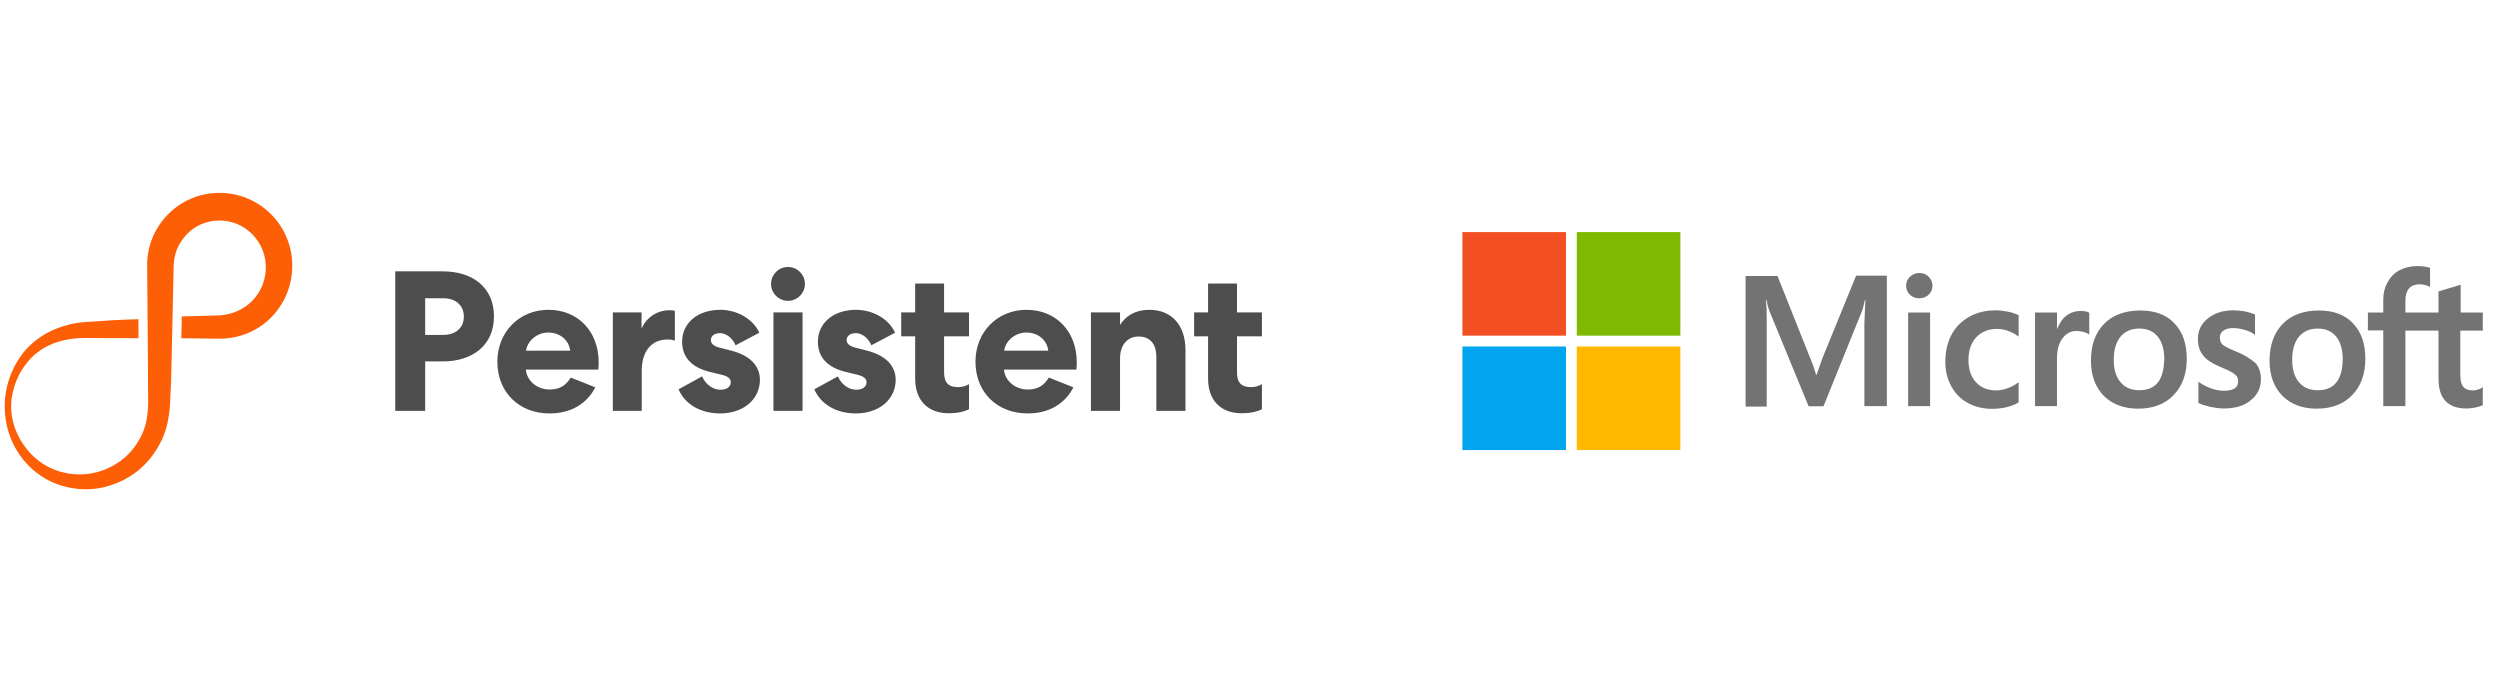
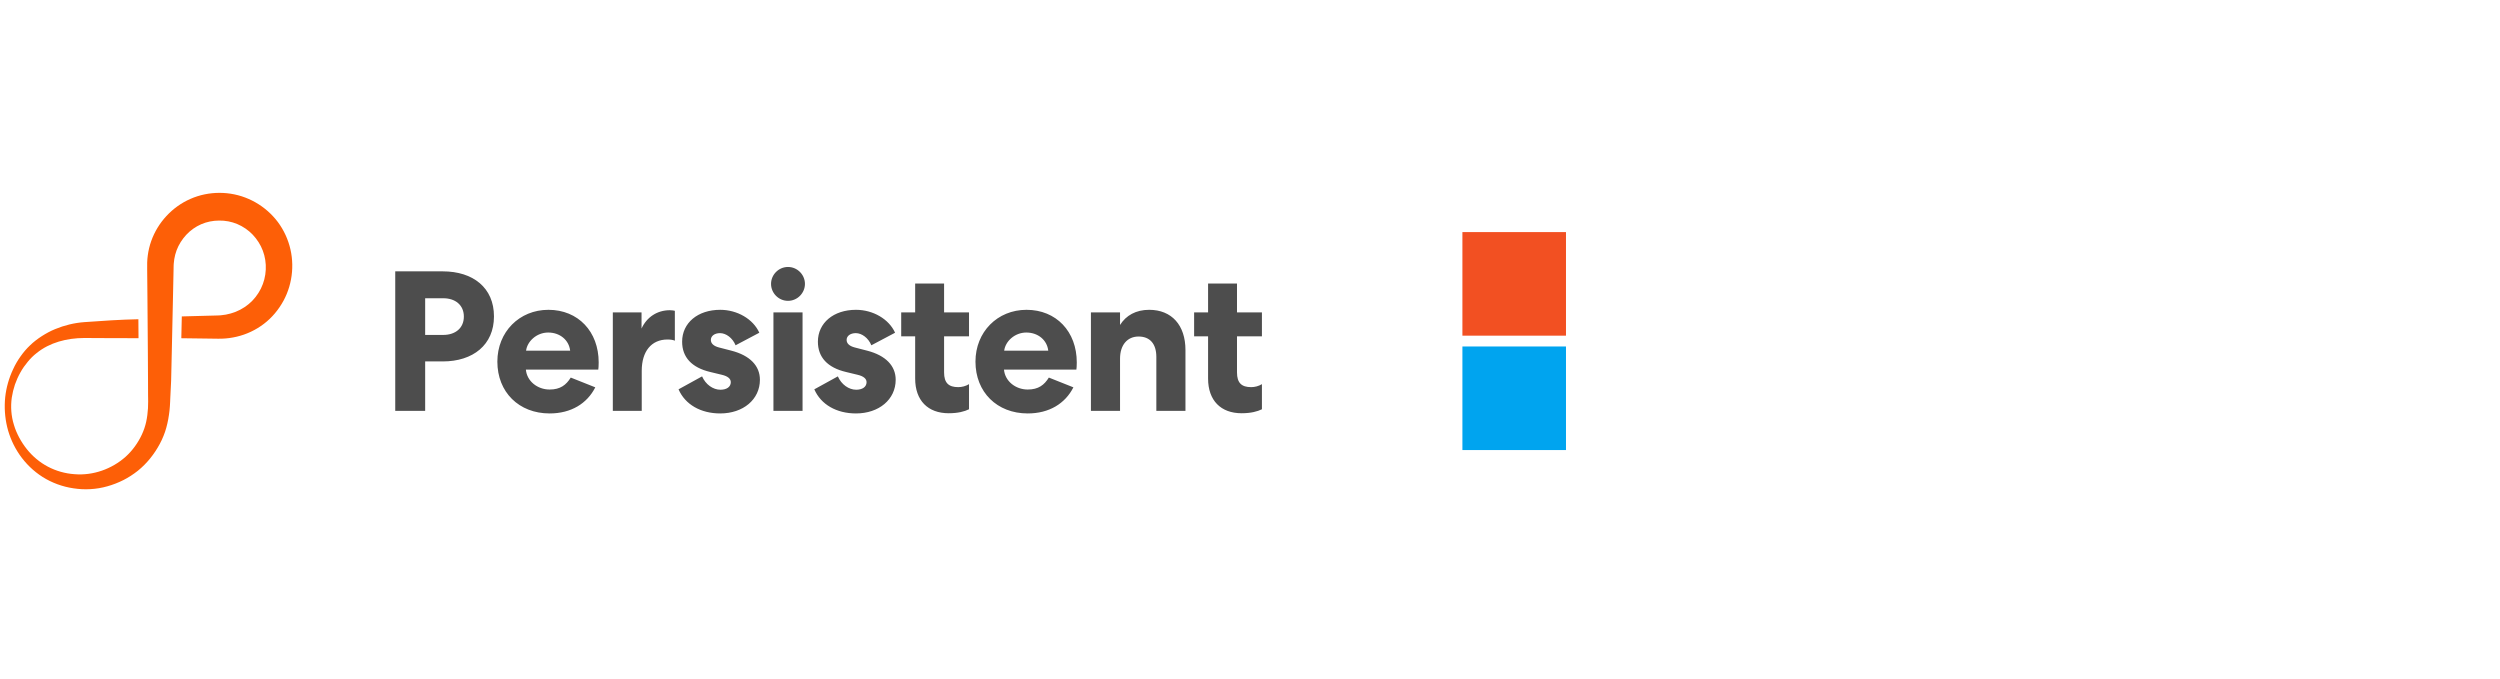
<svg xmlns="http://www.w3.org/2000/svg" width="700" height="190" viewBox="0 0 700 190" fill="none">
  <path fill-rule="evenodd" clip-rule="evenodd" d="M80.744 67.779C79.833 65.104 78.371 62.612 76.446 60.551C74.528 58.485 72.185 56.824 69.612 55.7C64.461 53.425 58.417 53.444 53.321 55.691C48.211 57.913 44.175 62.305 42.341 67.497C41.883 68.794 41.56 70.138 41.379 71.498C41.185 72.845 41.186 74.273 41.209 75.534L41.281 83.308L41.402 98.858L41.446 106.633C41.451 107.929 41.436 109.225 41.457 110.52C41.464 111.164 41.487 111.827 41.483 112.453C41.491 113.079 41.446 113.701 41.434 114.329C41.352 115.577 41.209 116.831 40.939 118.07C40.677 119.31 40.256 120.522 39.719 121.681C38.639 123.996 37.113 126.138 35.189 127.876C31.331 131.328 26.048 133.211 20.867 132.772C18.281 132.601 15.73 131.885 13.436 130.679C11.137 129.478 9.113 127.772 7.503 125.746C6.694 124.736 5.982 123.65 5.373 122.509C4.764 121.369 4.25 120.175 3.893 118.935C3.122 116.47 2.945 113.844 3.295 111.343C3.488 110.091 3.787 108.855 4.187 107.665C4.603 106.478 5.118 105.339 5.72 104.27C6.313 103.196 7.015 102.203 7.779 101.293C8.53 100.374 9.367 99.543 10.291 98.836C13.901 95.913 18.691 94.657 23.585 94.639C28.652 94.647 33.718 94.721 38.785 94.692L38.746 89.382C33.702 89.489 28.655 89.827 23.612 90.195C20.799 90.402 18.021 91.078 15.41 92.163C14.103 92.696 12.862 93.38 11.684 94.131C10.512 94.894 9.399 95.738 8.408 96.704C7.398 97.65 6.513 98.714 5.724 99.832C4.932 100.948 4.24 102.132 3.679 103.373C2.509 105.838 1.759 108.476 1.456 111.214C1.176 113.976 1.354 116.808 2.005 119.555C2.668 122.301 3.843 124.959 5.504 127.364C7.17 129.759 9.336 131.91 11.926 133.549C14.511 135.185 17.51 136.285 20.577 136.731C20.961 136.8 21.344 136.836 21.729 136.876C22.112 136.918 22.497 136.958 22.902 136.97C23.303 136.991 23.704 137.006 24.104 136.998C24.505 137 24.907 136.99 25.306 136.961C26.91 136.876 28.503 136.605 30.049 136.168C31.596 135.737 33.103 135.151 34.544 134.426C35.986 133.7 37.34 132.804 38.614 131.801C41.136 129.758 43.211 127.16 44.75 124.275C44.949 123.917 45.129 123.55 45.3 123.178C45.477 122.808 45.636 122.432 45.785 122.051C46.102 121.297 46.359 120.517 46.571 119.73C47.01 118.156 47.283 116.549 47.466 114.945C47.531 114.141 47.614 113.339 47.637 112.536L47.678 111.493L47.728 110.52L47.915 106.633L48.093 98.858L48.433 83.308L48.597 75.534L48.614 74.562L48.619 74.329L48.629 74.167L48.646 73.841C48.675 73.409 48.725 72.98 48.796 72.557C48.943 71.712 49.145 70.879 49.447 70.081C50.047 68.481 50.989 67.017 52.148 65.752C53.319 64.495 54.75 63.477 56.322 62.792C57.897 62.109 59.606 61.763 61.353 61.76C63.097 61.731 64.825 62.061 66.434 62.735C68.042 63.408 69.529 64.423 70.755 65.704C71.973 66.991 72.959 68.512 73.588 70.184C74.221 71.851 74.506 73.677 74.415 75.508C74.331 77.329 73.877 79.133 73.057 80.794C72.232 82.446 71.068 83.97 69.609 85.163C68.154 86.358 66.452 87.257 64.628 87.766C63.718 88.028 62.778 88.206 61.82 88.283L61.46 88.305C61.328 88.312 61.246 88.324 61.064 88.326L60.092 88.353L58.147 88.404L50.903 88.598L50.769 94.703L58.147 94.8L60.092 94.826L61.064 94.839L62.106 94.829C63.51 94.787 64.914 94.598 66.286 94.271C69.035 93.63 71.653 92.393 73.902 90.666C76.161 88.949 78.01 86.715 79.367 84.23C82.088 79.237 82.584 73.135 80.744 67.779" fill="#FD5F07" />
  <path fill-rule="evenodd" clip-rule="evenodd" d="M216.562 115.039H224.715V87.473H216.562V115.039ZM220.638 84.236C218.013 84.236 215.892 82.06 215.892 79.493C215.892 76.926 218.013 74.75 220.638 74.75C223.263 74.75 225.385 76.926 225.385 79.493C225.385 82.06 223.263 84.236 220.638 84.236ZM124.127 93.778H119.045V83.511H124.127C127.478 83.511 129.879 85.408 129.879 88.645C129.879 91.881 127.478 93.778 124.127 93.778ZM138.312 88.589C138.312 80.553 132.448 75.978 123.96 75.978H110.668V115.039H119.045V101.2H123.96C132.448 101.2 138.312 96.569 138.312 88.589ZM153.5 93.109C156.795 93.109 159.308 95.23 159.643 98.186H147.301C147.636 95.564 150.261 93.109 153.5 93.109ZM153.892 115.764C159.924 115.764 164.391 112.974 166.681 108.454L159.812 105.72C158.527 107.784 156.908 109.068 153.892 109.068C150.485 109.068 147.526 106.724 147.246 103.487H167.518C167.574 103.153 167.63 102.427 167.63 101.479C167.63 92.83 161.878 86.747 153.557 86.747C145.404 86.747 139.261 92.942 139.261 101.255C139.261 109.793 145.292 115.764 153.892 115.764ZM188.958 95.397C188.511 95.173 187.729 95.062 186.891 95.062C182.368 95.062 179.687 98.41 179.687 103.822V115.039H171.59V87.473H179.631V91.993C181.084 88.812 183.987 86.859 187.561 86.859C188.176 86.859 188.79 86.97 188.958 87.026V95.397ZM201.328 97.293C199.82 96.903 199.039 96.178 199.039 95.173C199.039 94.057 200.099 93.276 201.607 93.276C203.282 93.276 205.125 94.615 205.963 96.68L212.608 93.165C210.877 89.314 206.41 86.747 201.663 86.747C195.353 86.747 190.996 90.43 190.996 95.676C190.996 100.028 193.678 102.93 198.871 104.157L202.11 104.939C203.785 105.329 204.623 106.055 204.623 107.003C204.623 108.342 203.45 109.124 201.719 109.124C199.653 109.124 197.586 107.673 196.581 105.385L189.991 109.012C191.834 113.253 196.19 115.764 201.663 115.764C208.085 115.764 212.776 111.858 212.776 106.334C212.776 102.428 209.984 99.526 204.79 98.187L201.328 97.293ZM239.342 97.293C237.834 96.903 237.053 96.178 237.053 95.173C237.053 94.057 238.113 93.276 239.621 93.276C241.297 93.276 243.14 94.615 243.977 96.68L250.623 93.165C248.892 89.314 244.424 86.747 239.677 86.747C233.367 86.747 229.01 90.43 229.01 95.676C229.01 100.028 231.692 102.93 236.885 104.157L240.124 104.939C241.799 105.329 242.637 106.055 242.637 107.003C242.637 108.342 241.464 109.124 239.733 109.124C237.667 109.124 235.601 107.673 234.596 105.385L228.006 109.012C229.848 113.253 234.205 115.764 239.677 115.764C246.099 115.764 250.791 111.858 250.791 106.334C250.791 102.428 247.999 99.526 242.804 98.187L239.342 97.293ZM264.343 79.382V87.473H271.324V94.169H264.343V104.269C264.343 107.227 265.628 108.398 268.309 108.398C269.314 108.398 270.43 108.119 271.324 107.561V114.593C270.096 115.206 268.253 115.708 265.628 115.708C259.82 115.708 256.246 112.137 256.246 105.999V94.169H252.337V87.473H256.246V79.382H264.343ZM287.369 93.109C290.664 93.109 293.177 95.23 293.512 98.186H281.171C281.505 95.564 284.131 93.109 287.369 93.109ZM287.761 115.764C293.792 115.764 298.26 112.974 300.55 108.454L293.68 105.72C292.396 107.784 290.776 109.068 287.761 109.068C284.355 109.068 281.395 106.724 281.115 103.487H301.387C301.443 103.153 301.498 102.427 301.498 101.479C301.498 92.83 295.746 86.747 287.426 86.747C279.273 86.747 273.13 92.942 273.13 101.255C273.13 109.793 279.161 115.764 287.761 115.764ZM313.611 115.039H305.458V87.473H313.611V90.988C315.287 88.31 318.079 86.747 321.765 86.747C328.075 86.747 331.929 91.044 331.929 98.02V115.039H323.775V99.916C323.775 96.29 321.989 94.225 318.805 94.225C315.678 94.225 313.611 96.568 313.611 100.419V115.039ZM346.36 87.473V79.382H338.262V87.473H334.353V94.169H338.262V105.999C338.262 112.137 341.836 115.708 347.644 115.708C350.269 115.708 352.112 115.206 353.34 114.593V107.561C352.447 108.119 351.33 108.398 350.325 108.398C347.644 108.398 346.36 107.227 346.36 104.269V94.169H353.34V87.473H346.36Z" fill="#4D4D4D" />
-   <path fill-rule="evenodd" clip-rule="evenodd" d="M695.178 87.505V92.567H688.886V104.963C688.886 106.571 689.169 107.659 689.737 108.322C690.352 109.031 691.204 109.315 692.434 109.315C692.765 109.315 693.191 109.268 693.664 109.126C694.232 108.984 694.563 108.795 694.941 108.558L695.178 108.369V113.431L695.13 113.478C694.752 113.668 694.09 113.904 693.191 114.093C692.339 114.235 691.44 114.377 690.589 114.377C685.385 114.377 682.783 111.586 682.783 106.051V92.567H673.51V113.715H667.312V92.52H663.007V87.505H667.312V83.862C667.312 82.017 667.738 80.409 668.542 78.99C669.347 77.523 670.435 76.435 671.901 75.63C673.368 74.921 674.977 74.495 676.822 74.495C678.288 74.495 679.424 74.684 680.275 74.968L680.417 75.016V80.362L680.181 80.22C679.187 79.794 678.288 79.605 677.437 79.605C676.207 79.605 675.213 79.983 674.551 80.74C673.888 81.497 673.51 82.68 673.51 84.194V87.505H682.783V81.592L682.925 81.544L688.791 79.794L688.98 79.746V87.505H695.178ZM534.799 77.476C535.508 76.813 536.36 76.435 537.401 76.435C538.489 76.435 539.388 76.813 540.003 77.476C540.712 78.185 541.091 79.037 541.091 80.03C541.091 81.024 540.712 81.875 540.003 82.538C539.34 83.153 538.441 83.531 537.401 83.531C536.36 83.531 535.508 83.2 534.799 82.538C534.089 81.875 533.71 81.024 533.71 80.03C533.71 78.99 534.089 78.138 534.799 77.476ZM510.339 100.137L508.636 104.962H508.494C508.21 103.874 507.689 102.218 506.838 100.231L497.707 77.286H488.766V113.857H494.679V91.29C494.679 89.871 494.679 88.262 494.632 86.275C494.598 85.57 494.541 84.983 494.494 84.499C494.474 84.302 494.456 84.121 494.443 83.957H494.585C494.869 85.376 495.2 86.417 495.436 87.079L506.412 113.762H510.575L521.457 86.843C521.637 86.373 521.818 85.543 521.999 84.713L521.999 84.713C522.055 84.457 522.111 84.202 522.166 83.957H522.308C522.166 86.654 522.072 89.066 522.024 90.533V113.715H528.317V77.192H519.706L510.339 100.137ZM534.278 87.505H540.428V113.715H534.278V87.505ZM562.238 87.269C561.103 87.032 559.92 86.89 558.785 86.89C555.993 86.89 553.439 87.505 551.31 88.735C549.181 89.965 547.478 91.668 546.389 93.797C545.254 95.974 544.686 98.481 544.686 101.367C544.686 103.874 545.254 106.098 546.342 108.132C547.43 110.119 548.944 111.728 550.978 112.816C552.918 113.904 555.189 114.472 557.744 114.472C560.677 114.472 563.184 113.857 565.171 112.721L565.219 112.674V106.997L564.982 107.186C564.083 107.848 563.042 108.416 562.002 108.747C560.913 109.126 559.92 109.315 559.068 109.315C556.608 109.315 554.669 108.605 553.297 107.044C551.877 105.53 551.168 103.449 551.168 100.847C551.168 98.15 551.877 96.021 553.344 94.46C554.811 92.899 556.75 92.094 559.116 92.094C561.103 92.094 563.137 92.757 564.982 94.081L565.219 94.27V88.262L565.171 88.215L565.101 88.186C564.315 87.862 563.433 87.498 562.238 87.269ZM578.369 88.546C579.599 87.553 581.018 87.079 582.532 87.079C583.573 87.079 584.425 87.221 584.851 87.505L584.992 87.553V93.703L584.756 93.514C584.425 93.277 583.952 93.088 583.289 92.899C583.053 92.867 582.832 92.83 582.622 92.795C582.201 92.725 581.823 92.662 581.444 92.662C579.836 92.662 578.511 93.372 577.47 94.791C576.429 96.163 575.956 98.055 575.956 100.326V113.715H569.806V87.505H575.956V92.094H576.004C576.619 90.628 577.328 89.398 578.369 88.546ZM599.281 86.938C594.976 86.938 591.522 88.215 589.109 90.722C586.649 93.23 585.466 96.683 585.466 101.036C585.466 105.105 586.696 108.416 589.062 110.829C591.427 113.194 594.644 114.425 598.666 114.425C602.876 114.425 606.235 113.147 608.648 110.592C611.108 108.038 612.291 104.631 612.291 100.421C612.291 96.258 611.155 92.946 608.837 90.533C606.614 88.12 603.349 86.938 599.281 86.938ZM599.044 109.268C601.268 109.268 603.065 108.558 604.201 107.091C605.384 105.625 605.904 103.401 605.999 100.563C605.999 97.771 605.336 95.642 604.106 94.176C602.876 92.709 601.173 92 598.997 92C596.773 92 595.023 92.757 593.745 94.27C592.515 95.784 591.853 97.913 591.853 100.705C591.853 103.401 592.468 105.53 593.745 106.997C595.023 108.558 596.821 109.268 599.044 109.268ZM626.011 98.386C624.071 97.582 622.841 96.967 622.274 96.447C621.801 95.974 621.564 95.311 621.564 94.46C621.564 93.75 621.848 93.04 622.557 92.567C623.267 92.094 624.071 91.858 625.254 91.858C626.295 91.858 627.383 92.047 628.424 92.331C629.465 92.615 630.411 93.04 631.168 93.608L631.404 93.797V88.026L631.262 87.978C630.553 87.695 629.607 87.411 628.471 87.174C627.336 86.985 626.295 86.89 625.443 86.89C622.51 86.89 620.097 87.6 618.205 89.161C616.313 90.628 615.414 92.615 615.414 94.933C615.414 96.163 615.603 97.251 616.029 98.15C616.455 99.049 617.07 99.9 617.921 100.61C618.773 101.272 620.003 102.029 621.706 102.739C623.125 103.354 624.213 103.827 624.876 104.206C625.538 104.584 625.964 105.01 626.295 105.341C626.531 105.719 626.673 106.193 626.673 106.808C626.673 108.558 625.349 109.41 622.652 109.41C621.611 109.41 620.523 109.22 619.246 108.795C617.968 108.369 616.786 107.754 615.792 107.044L615.556 106.855V112.863L615.698 112.911C616.596 113.336 617.685 113.62 619.009 113.951C620.334 114.188 621.517 114.377 622.557 114.377C625.727 114.377 628.329 113.668 630.174 112.106C632.067 110.592 633.06 108.653 633.06 106.145C633.06 104.395 632.587 102.834 631.546 101.651C630.174 100.515 628.471 99.333 626.011 98.386ZM639.115 90.722C641.528 88.215 644.982 86.938 649.287 86.938C653.355 86.938 656.62 88.12 658.843 90.533C661.162 92.946 662.297 96.258 662.297 100.421C662.297 104.631 661.114 108.038 658.654 110.592C656.241 113.147 652.882 114.425 648.672 114.425C644.65 114.425 641.433 113.194 639.068 110.829C636.702 108.416 635.472 105.105 635.472 101.036C635.472 96.683 636.702 93.23 639.115 90.722ZM654.159 107.091C653.024 108.558 651.226 109.268 649.002 109.268C646.732 109.268 644.981 108.558 643.704 106.997C642.426 105.53 641.811 103.401 641.811 100.705C641.811 97.913 642.474 95.784 643.704 94.27C644.981 92.757 646.732 92 648.955 92C651.084 92 652.834 92.709 654.065 94.176C655.295 95.642 655.957 97.771 655.957 100.563C655.957 103.401 655.342 105.625 654.159 107.091Z" fill="#737373" />
  <path d="M409.475 64.985H438.475V93.986H409.475V64.985Z" fill="#F25022" />
-   <path d="M441.504 64.985H470.505V93.986H441.504V64.985Z" fill="#7FBA00" />
  <path d="M409.475 97.014H438.475V126.015H409.475V97.014Z" fill="#00A4EF" />
-   <path d="M441.504 97.014H470.505V126.015H441.504V97.014Z" fill="#FFB900" />
</svg>